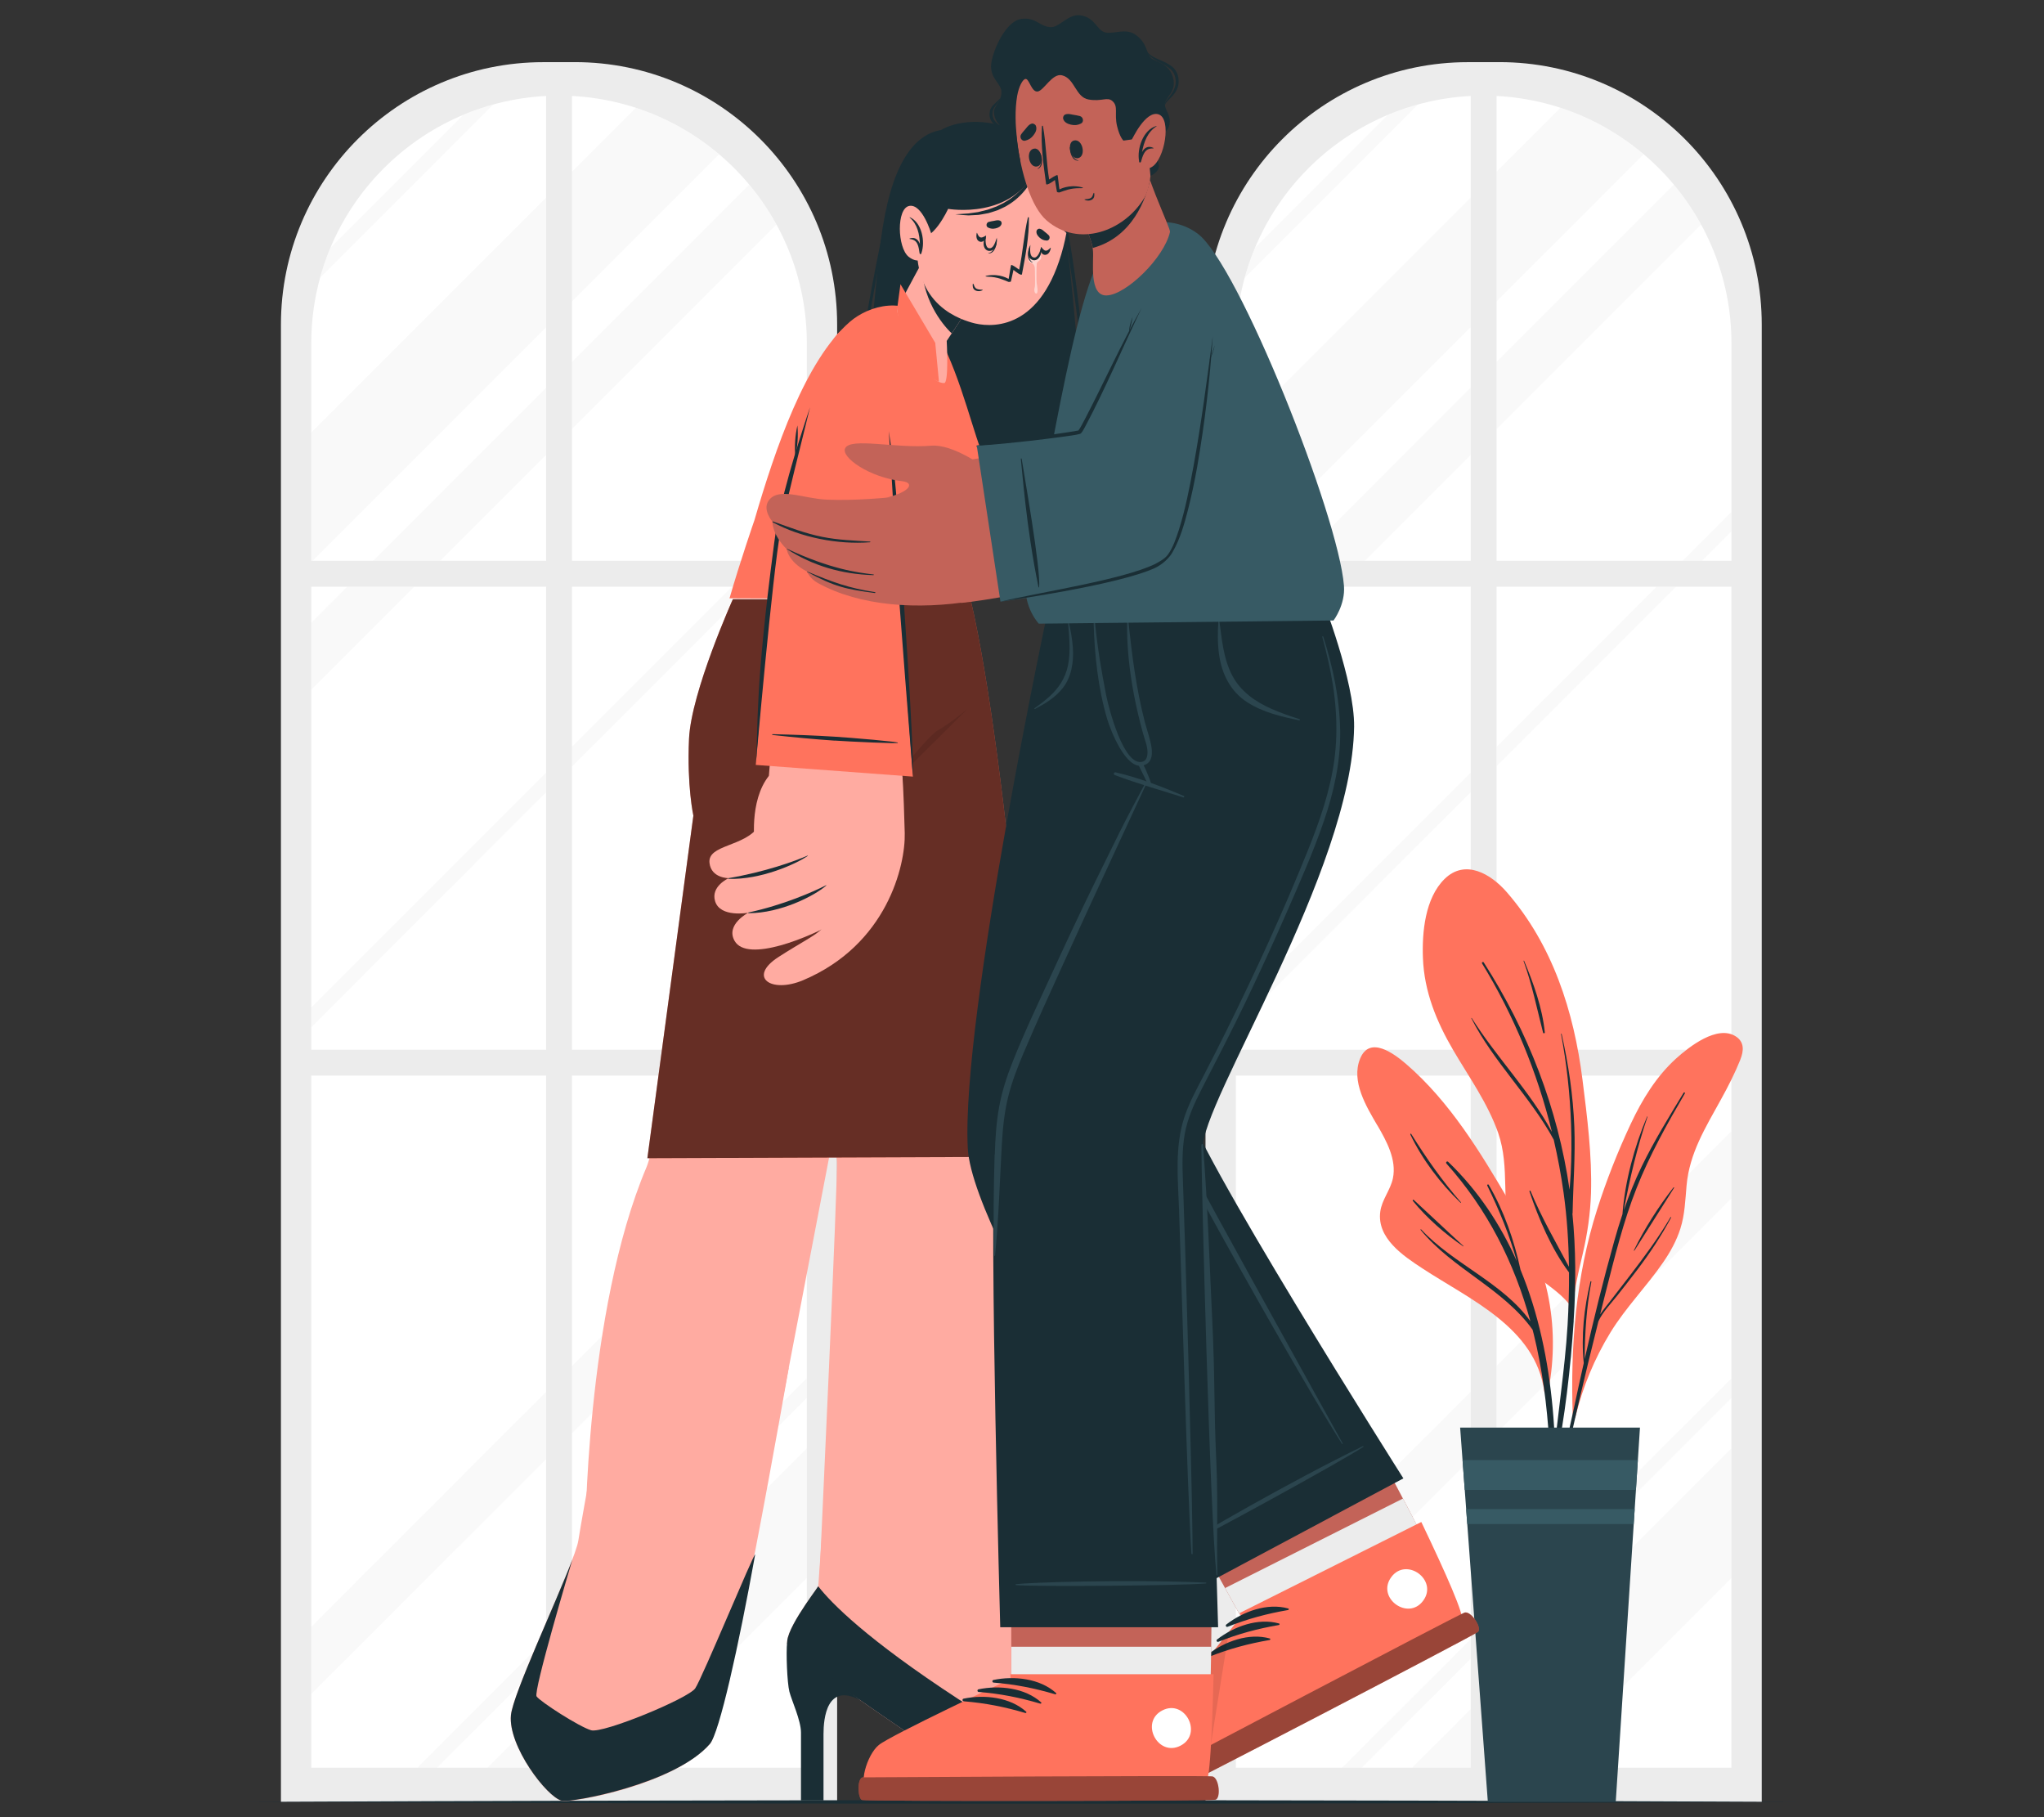
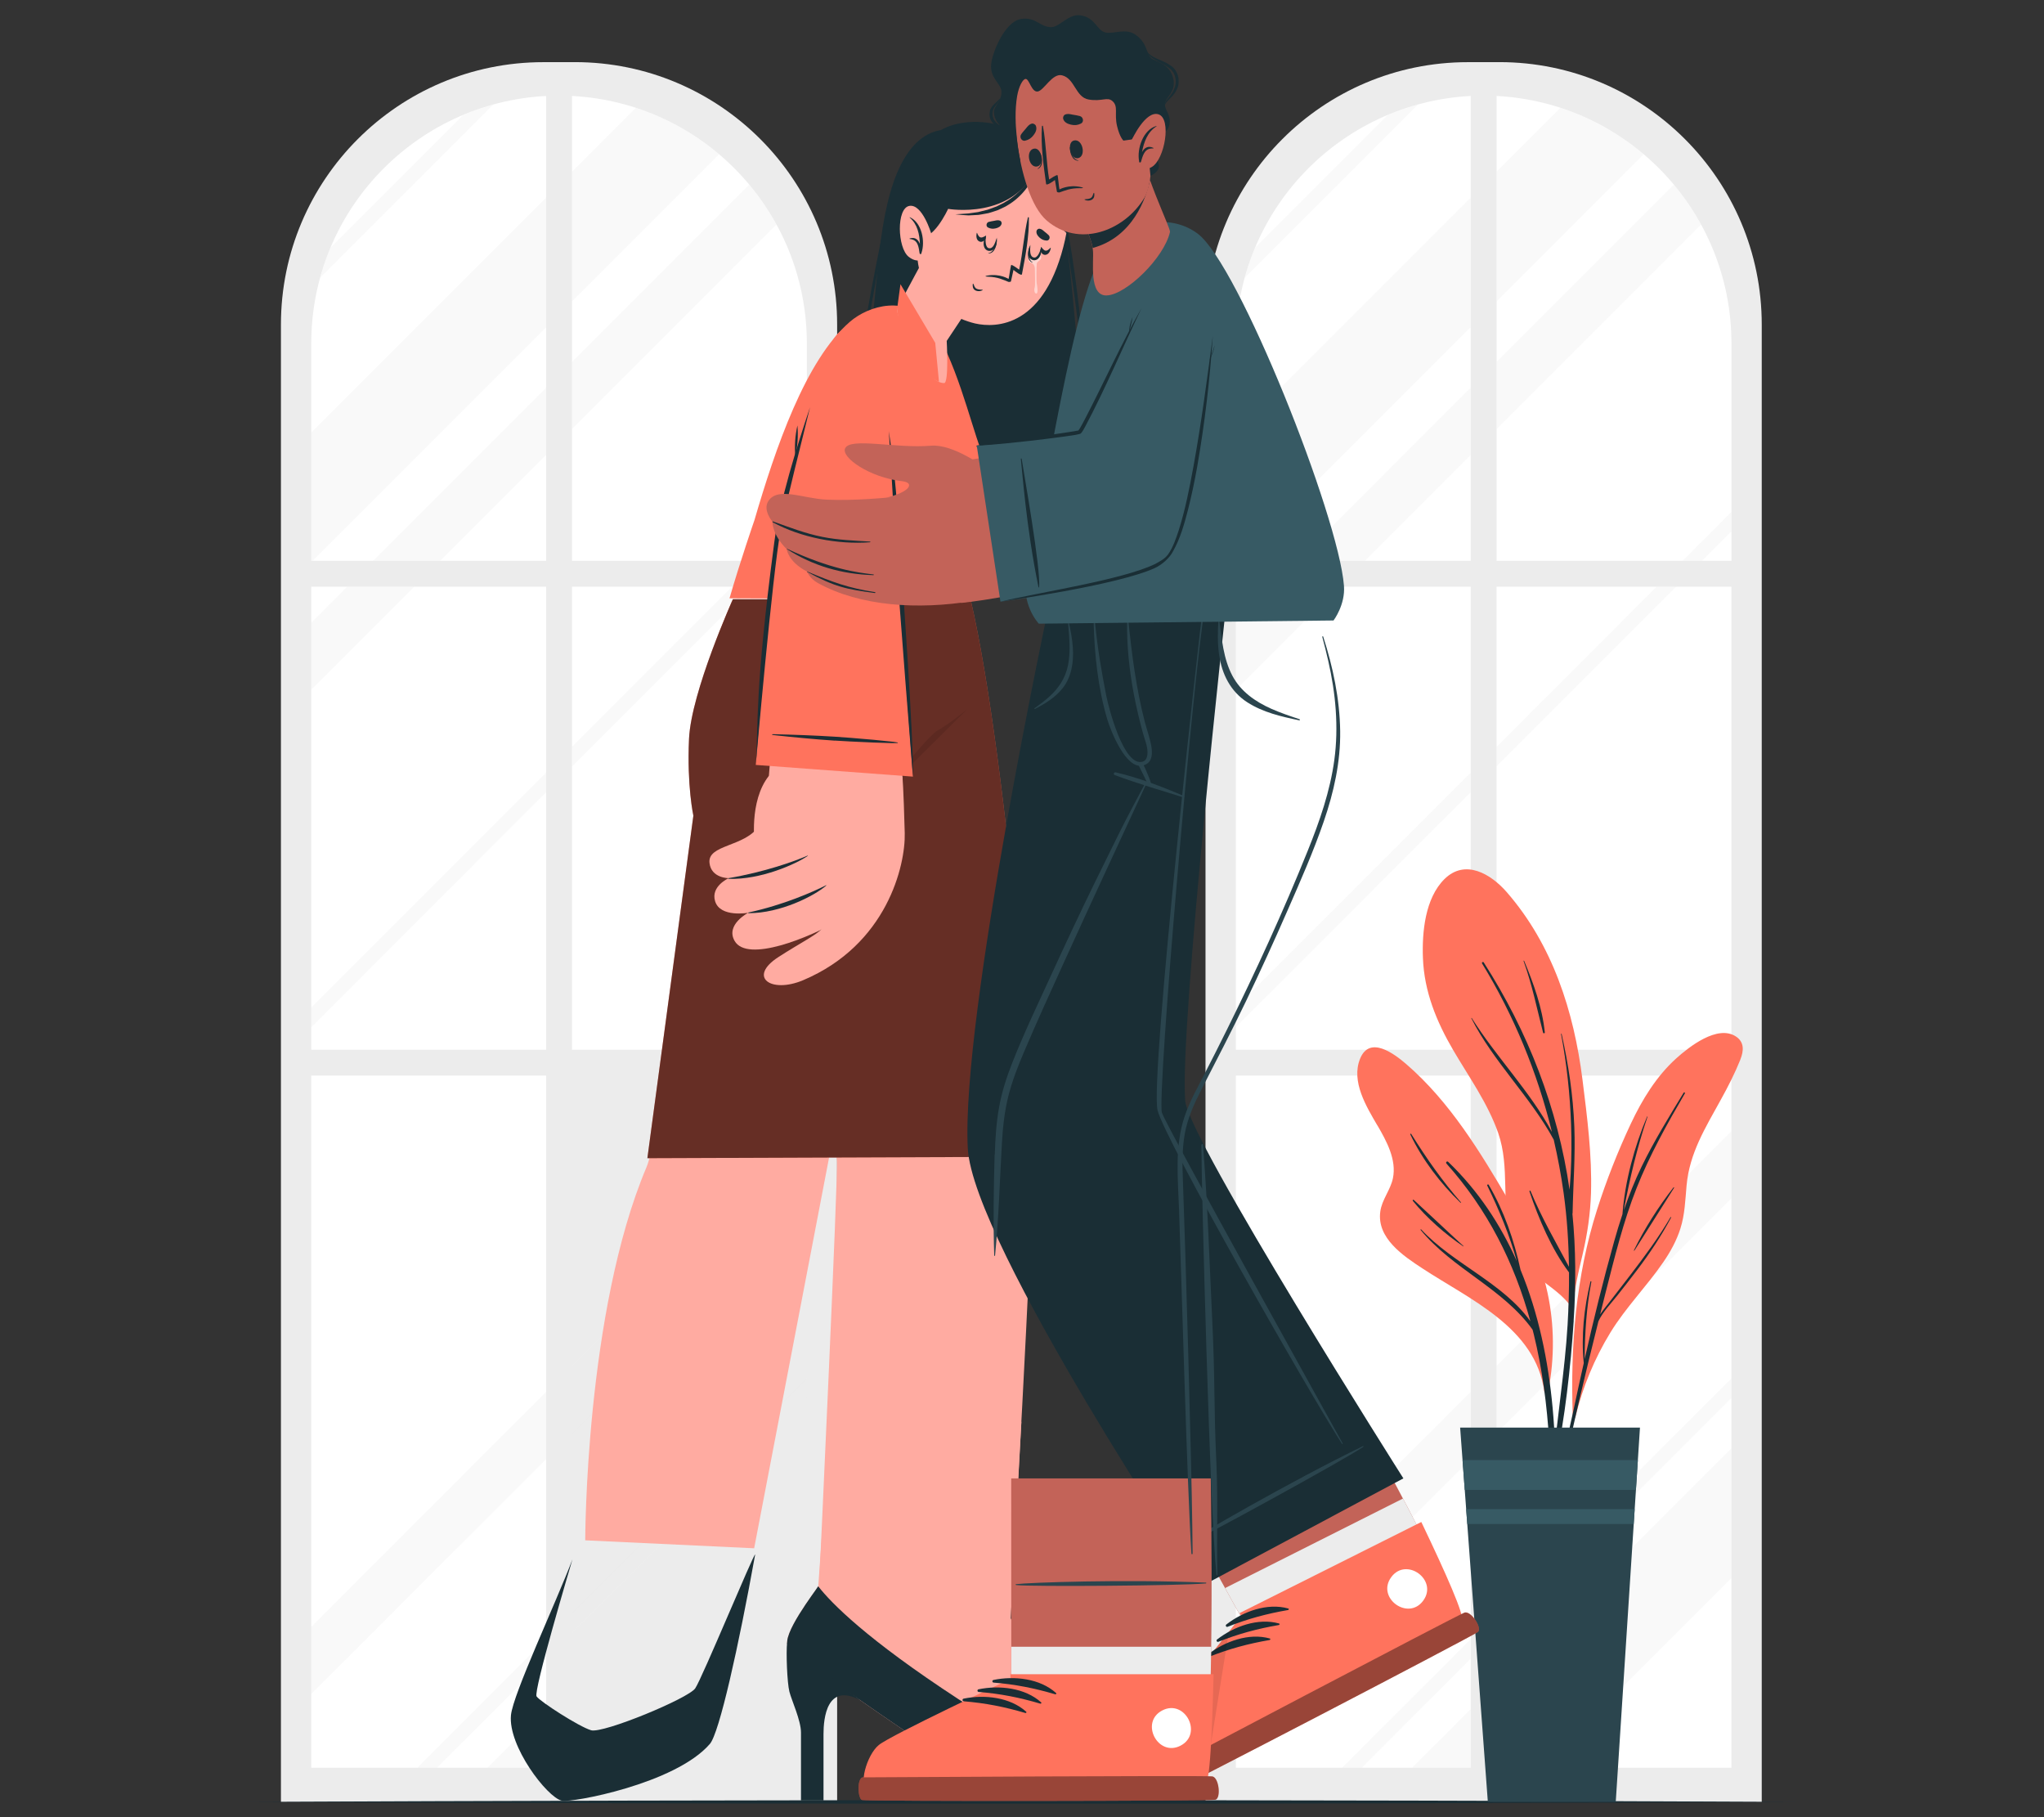
<svg xmlns="http://www.w3.org/2000/svg" id="Layer_2" data-name="Layer 2" viewBox="0 0 540 480">
  <rect x="0" y="0" width="540" height="480" fill="#333333" stroke="none" />
  <defs>
    <style>
      .cls-1 {
        fill: #ff735d;
      }

      .cls-1, .cls-2, .cls-3, .cls-4, .cls-5, .cls-6, .cls-7, .cls-8, .cls-9, .cls-10, .cls-11, .cls-12, .cls-13 {
        stroke-width: 0px;
      }

      .cls-2 {
        opacity: .4;
      }

      .cls-3 {
        fill: #375a64;
      }

      .cls-4 {
        fill: #ececec;
      }

      .cls-5 {
        fill: #2b454e;
      }

      .cls-6 {
        opacity: .5;
      }

      .cls-6, .cls-9 {
        fill: #fff;
      }

      .cls-7 {
        fill: none;
      }

      .cls-8 {
        fill: #1a2e35;
      }

      .cls-14 {
        opacity: .3;
      }

      .cls-10 {
        opacity: .6;
      }

      .cls-11 {
        fill: #ffaba1;
      }

      .cls-12 {
        fill: #c36358;
      }

      .cls-13 {
        opacity: .1;
      }
    </style>
  </defs>
  <g id="Layer_2-2" data-name="Layer 2">
    <g>
      <g>
        <g>
          <g>
            <path class="cls-4" d="m143.53,16.41h8.32c38.25,0,69.31,31.06,69.31,69.31v390.24H74.22V85.73c0-38.25,31.06-69.31,69.31-69.31Z" />
            <g>
              <g>
                <rect class="cls-9" x="82.23" y="154.97" width="62.05" height="122.32" />
                <rect class="cls-9" x="151.11" y="154.97" width="62.05" height="122.32" />
                <rect class="cls-9" x="82.23" y="284.11" width="62.05" height="182.83" />
-                 <rect class="cls-9" x="151.11" y="284.11" width="62.05" height="182.83" />
                <path class="cls-9" d="m144.28,25.35v122.79h-62.05v-57.41c0-35.01,27.49-63.6,62.05-65.38Z" />
                <path class="cls-9" d="m213.16,90.73v57.41h-62.05V25.35c34.57,1.78,62.05,30.37,62.05,65.38Z" />
              </g>
              <g class="cls-14">
                <polygon class="cls-4" points="82.23 114.23 144.28 52.18 144.28 86.44 82.58 148.14 82.23 148.14 82.23 114.23" />
                <path class="cls-4" d="m189.97,40.75l-38.86,38.86v-34.26l16.88-16.88c8.15,2.64,15.59,6.85,21.98,12.28Z" />
                <polygon class="cls-4" points="128.77 466.95 144.28 451.44 144.28 466.95 128.77 466.95" />
                <polygon class="cls-4" points="213.16 382.56 213.16 416.82 163.03 466.95 151.11 466.95 151.11 444.61 213.16 382.56" />
                <polygon class="cls-4" points="82.23 266.14 144.28 204.09 144.28 209.28 82.23 271.34 82.23 266.14" />
                <polygon class="cls-4" points="198.6 154.97 151.11 202.46 151.11 197.26 193.4 154.97 198.6 154.97" />
                <polygon class="cls-4" points="213.16 135.21 213.16 140.4 205.42 148.14 200.23 148.14 213.16 135.21" />
                <polygon class="cls-4" points="110.28 466.95 144.28 432.95 144.28 438.14 115.48 466.95 110.28 466.95" />
                <polygon class="cls-4" points="213.16 364.07 213.16 369.26 151.11 431.32 151.11 426.12 213.16 364.07" />
                <path class="cls-4" d="m130.34,27.6l-45.79,45.79c.74-2.71,1.65-5.36,2.73-7.92l35.15-35.15c2.55-1.08,5.19-1.99,7.91-2.72Z" />
                <polygon class="cls-4" points="91.72 154.97 109.48 154.97 82.23 182.22 82.23 164.47 91.72 154.97" />
                <polygon class="cls-4" points="144.28 102.41 144.28 120.17 116.31 148.14 98.55 148.14 144.28 102.41" />
                <path class="cls-4" d="m205.15,59.3l-54.04,54.04v-17.76l46.83-46.83c2.72,3.25,5.14,6.79,7.21,10.55Z" />
                <polygon class="cls-4" points="82.23 429.71 144.28 367.64 144.28 385.41 82.23 447.45 82.23 429.71" />
                <polygon class="cls-4" points="213.16 298.76 213.16 316.53 151.11 378.58 151.11 360.82 213.16 298.76" />
              </g>
            </g>
          </g>
          <g>
            <path class="cls-4" d="m387.8,16.41h8.32c38.25,0,69.31,31.06,69.31,69.31v390.24h-146.95V85.73c0-38.25,31.06-69.31,69.31-69.31Z" />
            <g>
              <g>
                <rect class="cls-9" x="326.5" y="154.97" width="62.05" height="122.32" />
                <rect class="cls-9" x="395.37" y="154.97" width="62.05" height="122.32" />
                <rect class="cls-9" x="326.5" y="284.11" width="62.05" height="182.83" />
                <rect class="cls-9" x="395.37" y="284.11" width="62.05" height="182.83" />
                <path class="cls-9" d="m388.55,25.35v122.79h-62.05v-57.41c0-35.01,27.49-63.6,62.05-65.38Z" />
                <path class="cls-9" d="m457.43,90.73v57.41h-62.05V25.35c34.57,1.78,62.05,30.37,62.05,65.38Z" />
              </g>
              <g class="cls-14">
                <polygon class="cls-4" points="326.49 114.23 388.54 52.18 388.54 86.44 326.84 148.14 326.49 148.14 326.49 114.23" />
                <path class="cls-4" d="m434.24,40.75l-38.86,38.86v-34.26l16.88-16.88c8.15,2.64,15.59,6.85,21.98,12.28Z" />
                <polygon class="cls-4" points="373.04 466.95 388.54 451.44 388.54 466.95 373.04 466.95" />
                <polygon class="cls-4" points="457.43 382.56 457.43 416.82 407.3 466.95 395.37 466.95 395.37 444.61 457.43 382.56" />
                <polygon class="cls-4" points="326.49 266.14 388.54 204.09 388.54 209.28 326.49 271.34 326.49 266.14" />
                <polygon class="cls-4" points="442.86 154.97 395.37 202.46 395.37 197.26 437.67 154.97 442.86 154.97" />
                <polygon class="cls-4" points="457.43 135.21 457.43 140.4 449.69 148.14 444.49 148.14 457.43 135.21" />
                <polygon class="cls-4" points="354.55 466.95 388.54 432.95 388.54 438.14 359.74 466.95 354.55 466.95" />
                <polygon class="cls-4" points="457.43 364.07 457.43 369.26 395.37 431.32 395.37 426.12 457.43 364.07" />
                <path class="cls-4" d="m374.61,27.6l-45.79,45.79c.74-2.71,1.65-5.36,2.73-7.92l35.15-35.15c2.55-1.08,5.19-1.99,7.91-2.72Z" />
                <polygon class="cls-4" points="335.99 154.97 353.74 154.97 326.49 182.22 326.49 164.47 335.99 154.97" />
                <polygon class="cls-4" points="388.54 102.41 388.54 120.17 360.57 148.14 342.81 148.14 388.54 102.41" />
                <path class="cls-4" d="m449.42,59.3l-54.04,54.04v-17.76l46.83-46.83c2.72,3.25,5.14,6.79,7.21,10.55Z" />
                <polygon class="cls-4" points="326.49 429.71 388.54 367.64 388.54 385.41 326.49 447.45 326.49 429.71" />
                <polygon class="cls-4" points="457.43 298.76 457.43 316.53 395.37 378.58 395.37 360.82 457.43 298.76" />
              </g>
            </g>
          </g>
        </g>
        <path class="cls-8" d="m65,475.97c131.22-.61,278.43-.62,409.65,0-131.22.62-278.43.61-409.65,0h0Z" />
        <g>
          <g>
            <g>
              <path class="cls-1" d="m418.15,331.16c-1.09,4.64-2.25,9.21-2.47,13.98.13.23.1,1.1-.04.86-.03.77-1.2.63-1.2-.13.01-.49.02-.99.05-1.47-2.73-3.39-6.7-5.54-9.9-8.49-2.59-2.38-4.45-5.23-5.43-8.64-2.66-9.16-.17-18.87-3.36-28.01-2.76-7.88-7.7-14.73-11.88-21.87-4.42-7.55-7.67-15.48-8-24.33-.26-6.77.55-15.79,5.7-20.87,5.47-5.38,12.24-1.35,16.43,3.45,12.14,13.93,17.75,31.53,20.02,49.53,1.25,9.96,2.55,19.98,2.25,30.04-.17,5.4-.95,10.69-2.17,15.94Z" />
              <path class="cls-8" d="m415.74,348.8c.63-9.41.59-18.84-.33-28.22.02-.03.05-.06.05-.1.15-7.63.76-15.22.46-22.86-.33-8.3-1.54-16.43-3.36-24.52-.02-.09-.17-.07-.15.02,1.5,7.89,2.37,15.95,2.65,23.98.15,4.31.12,8.62-.1,12.93-.07,1.4-.2,2.81-.3,4.23,0,0,0,0,0-.01-3.08-21.47-11-41.83-22.69-60.05-.16-.25-.6.02-.44.27,8.42,13.75,14.63,28.86,18.47,44.53-5.84-10.81-14.65-19.7-21.19-30.09-.04-.06-.13,0-.1.06,5.87,11.57,15.58,20.69,21.77,32.08,1.07,4.64,1.95,9.33,2.61,14.05.9,6.48,1.32,12.99,1.41,19.52-3.55-6.64-7.24-13-10.15-20.03-.08-.19-.35-.06-.28.13,2.47,7.3,5.8,15.16,10.45,21.39.03,4.62-.11,9.24-.38,13.86-.73,12.32-2.83,24.47-3.8,36.75-.03.37.49.41.56.06,2.56-12.39,4.02-25.34,4.86-37.96Z" />
              <path class="cls-8" d="m402.65,253.79c-.04-.09-.17-.03-.14.06,2.25,6.22,3.52,12.53,5.15,18.91.07.29.5.23.46-.08-.66-6.47-2.97-12.93-5.47-18.89Z" />
            </g>
            <g>
              <path class="cls-1" d="m459.79,279.87c-1.46,3.65-3.27,7.19-5.18,10.63-4.05,7.36-8.28,14.1-9.04,22.67-.34,3.83-.46,7.67-1.63,11.35-1.01,3.19-2.64,6.14-4.53,8.89-4.39,6.4-9.88,11.91-13.95,18.55-4.23,6.9-7.36,14.49-9.27,22.35-.1.43-.78.31-.68-.12.02-.03.02-.06.03-.1-.01-.02-.04-.04-.04-.09-.64-18.37.82-36.89,6.43-54.49,2.45-7.7,5.47-15.35,8.9-22.66,3-6.38,6.74-12.52,12.01-17.28,3.42-3.08,10.84-8.92,15.7-5.83,2.34,1.49,2.16,3.83,1.24,6.12Z" />
              <path class="cls-8" d="m441.33,321.52c-3.15,5.39-6.89,10.4-10.68,15.35-1.78,2.32-3.58,4.63-5.36,6.95-.84,1.1-1.78,2.19-2.55,3.37.49-1.93.96-3.87,1.45-5.8,2.37-9.28,4.65-18.65,8.18-27.57,3.45-8.72,8.04-16.92,12.76-25.01.12-.21-.22-.37-.34-.16-3.88,6.38-7.82,12.76-11.09,19.49-1.82,3.76-3.36,7.63-4.71,11.56,1.59-8.44,3.49-16.54,6.26-24.71.02-.07-.08-.13-.11-.05-3.38,8.01-5.82,17.02-6.5,25.7,0,.02,0,.03.01.04-.8,2.39-1.53,4.79-2.21,7.22-2.89,10.28-5.44,20.66-7.79,31.09.04-6.88.47-13.64,1.77-20.43.03-.16-.2-.19-.24-.04-1.71,6.99-2.48,14.35-1.77,21.54-.89,3.96-1.76,7.93-2.6,11.9-1.81,8.47-4.02,17.09-5.08,25.69-.03.22.28.27.34.06,1.26-4.64,2.02-9.44,3.05-14.13,1.03-4.71,2.1-9.41,3.19-14.1,1.6-6.83,3.27-13.65,4.97-20.46,1.14-2.5,3.34-4.71,4.99-6.81,1.81-2.3,3.62-4.6,5.38-6.93,3.28-4.35,6.28-8.87,8.84-13.68.05-.1-.11-.17-.16-.08Z" />
              <path class="cls-8" d="m442.11,313.66c-3.98,5.11-7.6,10.77-10.45,16.6-.04.07.08.15.13.08,3.52-5.51,6.97-11.06,10.48-16.58.06-.09-.1-.19-.16-.1Z" />
            </g>
            <g>
              <path class="cls-1" d="m363.91,297.29c2.38,4.1,5.1,9.02,4.08,13.95-.65,3.12-2.93,5.65-3.34,8.83-.92,7.02,6.07,11.65,11.13,14.97,12.61,8.28,29.92,15.66,32.21,32.56.09.6,1.12.45,1.05-.14,0-.04-.01-.07-.03-.11.03-.04.06-.05.06-.1,1.63-8.56,1.6-17.29-.24-25.81-1.88-8.71-5.68-16.54-10.17-24.19-7.59-12.95-15.63-26.21-27.11-36.14-3.18-2.74-9.69-7.68-12.22-1.48-2.46,6.02,1.66,12.68,4.57,17.68Z" />
              <path class="cls-8" d="m375.45,324.74c8.36,9.05,21.66,14.13,28.86,24.27-4.27-15.55-11.33-29.52-22.18-41.66-.28-.31.16-.75.46-.46,7.95,7.64,13.83,16.57,18.13,26.25-1.93-6.92-4.63-13.46-7.8-19.96-.12-.25.23-.46.37-.22,4.04,6.89,6.73,14.63,8.41,22.44,9.49,22.96,10.37,49.9,8.38,74.1-.03.34-.56.36-.55,0,.54-19.08.24-38.48-4.34-57.11-.1-.39-.2-.77-.3-1.16-7.83-10.92-21.07-15.98-29.58-26.35-.08-.1.05-.24.14-.14Z" />
              <path class="cls-8" d="m373.52,316.97c4.39,4.03,8.71,8.15,13.11,12.17.04.04-.01.12-.06.08-4.79-3.24-9.65-7.52-13.31-12-.15-.18.08-.43.26-.26Z" />
              <path class="cls-8" d="m372.82,299.52c3.99,6.39,8.17,12.38,13.14,18.07.07.08-.04.18-.11.11-5.33-5.14-10.07-11.35-13.26-18.04-.07-.16.14-.29.24-.14Z" />
            </g>
          </g>
          <g>
            <polygon class="cls-5" points="385.75 377.1 433.26 377.1 426.86 475.97 393.07 475.97 385.75 377.1" />
            <g>
              <polygon class="cls-3" points="432.7 385.68 432.19 393.55 386.97 393.55 386.39 385.68 432.7 385.68" />
              <polygon class="cls-3" points="431.86 398.62 431.61 402.56 387.63 402.56 387.34 398.62 431.86 398.62" />
            </g>
          </g>
        </g>
        <g>
          <g>
            <g>
              <path class="cls-11" d="m267.23,421.21l-50.72-4.95s5.01-107.32,4.58-109.71c-.55-3.07-12.71-147.72-12.71-147.72h48.02c6.01,27.71,16.09,138.55,16.26,147.81.35,19.23-5.44,114.57-5.44,114.57Z" />
              <g>
                <path class="cls-11" d="m296.37,474.99c-1,.71-13.32.65-26.63.46-5.72-.08-59.41-37.64-61.5-40.52-2.06-2.86,7.34-14.85,7.94-15.95l3.26-45.83,50.4,2.41-2.81,51.87s7.64,20.07,11.26,23.96c3.54,3.81,11.06,8.74,14.42,9.97,3.47,1.27,6.53,11.58,3.65,13.64Z" />
                <g>
                  <path class="cls-8" d="m208.24,434.93c2.08,2.88,55.78,40.44,61.5,40.52,13.3.19,25.63.25,26.63-.46,2.88-2.06-.17-12.37-3.65-13.63-2.57-.94-7.57-4.05-11.36-7.16h0c4.63,5.65,7.57,17.94-28.13-5.36-24.22-15.82-33.57-25.34-37.07-29.83-.8,1.35-9.95,13.09-7.91,15.91Z" />
                  <path class="cls-8" d="m207.95,433.86c-.31,2.56,0,10.65.6,12.99s3.06,7.61,3.06,10.79v17.95h5.95v-17.55c0-4.08.84-13.76,9.73-8.91l-19.34-15.27Z" />
                </g>
              </g>
            </g>
            <g>
              <path class="cls-11" d="m256.41,158.29s-2.8,35.09-8.59,43.9c0,0-1.09-.63-9.8,4.56l-38.78,202.22-44.63-2.1s0-60.37,16.2-98.59c2.92-6.88,10.54-54.6,13.71-95.46,0,0-1.29-13.05-.78-19.64,1.25-15.98,9.87-34.87,9.87-34.87l62.79-.02Z" />
              <g>
-                 <path class="cls-11" d="m148.4,475.66c2.45.61,29.11-3.91,39.14-15,4.43-4.9,20.84-99.37,20.84-99.37l-47.01-1.89s-7.67,41.4-8.57,47.48c-.87,5.94-17.18,39.5-17.83,46.18-.79,8.12,9.45,21.62,13.43,22.61Z" />
                <path class="cls-8" d="m148.4,475.65c2.46.61,30-4.42,39.14-15,2.49-2.88,7.55-25.54,11.97-50.04-.3-.52-14.01,32.68-15.84,35.36-1.84,2.68-24.33,11.97-27.5,11.07-3.17-.92-13.47-7.57-14.41-8.94-.9-1.32,8.87-34.17,9.48-36.22-4.3,11.36-15.71,35.6-16.25,41.17-.8,8.12,9.45,21.62,13.42,22.6Z" />
              </g>
            </g>
            <g>
              <path class="cls-1" d="m256.41,158.29h-62.79s-11.02,24.44-11.59,36.89c-.57,12.46,1.15,20.27,1.15,20.27l-12.15,90.48,102.91-.38s-7.22-102.95-17.53-147.26Z" />
              <path class="cls-10" d="m256.41,158.29h-62.79s-11.02,24.44-11.59,36.89c-.57,12.46,1.15,20.27,1.15,20.27l-12.15,90.48,102.91-.38s-7.22-102.95-17.53-147.26Z" />
              <path class="cls-13" d="m233.09,209.6s11.73-15.04,14.68-16.69c2.95-1.64,7.8-5.6,7.8-5.6l-22.48,22.29Z" />
            </g>
          </g>
          <g>
            <g>
              <path class="cls-8" d="m283.96,84.41c1.43,14.86,2.65,30.17,1.79,45.09-.67,11.62-5.15,21.35-17.06,24.68-11.05,3.09-26.96,3.53-36.7-3.48-4.54-3.27-6.27-8.08-6.19-13.54.09-7.6,4.42-49.37,5.69-62.39.76-7.93,1.49-15.97,3.65-23.69,4.54-16.21,12.46-16.39,13.54-16.76.92-.65,6.89-3.6,15.64-1.2,4.84,1.33,8.35,4.42,10.64,8.72,6.74,12.58,7.66,28.67,9.01,42.58Z" />
              <path class="cls-8" d="m246.29,36.62c-9.34,4.84-11.18,15.32-13.11,24.73-2.68,13.1-5.14,26.24-6.96,39.49-.87,6.37-1.61,12.76-2.15,19.16-.52,6.13-1.44,12.69-.78,18.83,1.09,10.16,10.6,14.42,19.7,15.5.44.05.54-.62.1-.69-5.19-.81-10.49-2.03-14.48-5.69-5.11-4.69-4.8-11.1-4.48-17.49.55-10.87,1.71-21.69,3.27-32.46,1.56-10.78,3.5-21.5,5.6-32.19,2-10.17,3.22-23.5,13.35-29.04.09-.05.03-.21-.06-.16Z" />
              <path class="cls-8" d="m279.71,50.56c-2.12-7.71-6.48-15.14-14.77-17.06-.02,0-.02.02,0,.02,10.73,2.94,13.79,14.42,15.59,24.03,1.9,10.12,3.41,20.31,4.57,30.54,1.11,9.84,2.02,19.77,2.23,29.67.23,10.69-1.3,20.77-7.25,29.83-.12.19.13.4.28.22,5.92-7.37,7.58-17.27,7.71-26.47.17-12.12-1.12-24.39-2.56-36.41-1.37-11.42-2.73-23.26-5.79-34.37Z" />
            </g>
            <g>
              <path class="cls-1" d="m258.2,158.29l-4.78-23.05s8.4-9.46,5.59-16.78c-2.52-6.55-6.85-24.6-13.07-32.65-6.29-8.16-16.45-5.1-21.4-.82-11.75,10.15-19.69,33.43-25.23,52.42,0,0-3.73,10.74-6.58,20.63l65.48.26Z" />
              <g>
                <path class="cls-8" d="m245.81,132.02c-2.37.54-4.75,1.21-7.03,2.29-1.13.54-2.24,1.16-3.35,1.81-.55.33-1.11.62-1.66.92-.57.3-1.19.59-1.81.66-.06,0-.05.13,0,.13.6-.02,1.18-.03,1.77-.17.56-.13,1.12-.36,1.66-.61,1.16-.53,2.29-1.14,3.44-1.69,2.32-1.1,4.64-2.21,7.02-3.05.11-.04.06-.33-.05-.3Z" />
                <path class="cls-8" d="m251.94,134.91c-1.99-.18-4.01-.21-5.99-.04-1,.09-1.98.26-2.96.48-.47.1-.94.22-1.4.34-.51.14-1.01.38-1.53.51-.05.01-.05.14,0,.13.49-.1.99-.07,1.49-.12.49-.05.99-.11,1.48-.16.99-.1,1.98-.19,2.97-.31,1.98-.24,3.96-.44,5.94-.58.11,0,.09-.24-.02-.25Z" />
              </g>
            </g>
            <g>
              <g>
                <path class="cls-11" d="m236.99,81.73c-.24,1.45,6.61,19.5,12.44,19.46,1.3,0,.68-11.14.68-11.14l8.44-12.69-11.87-13.77s-9.59,17.53-9.7,18.14Z" />
-                 <path class="cls-8" d="m243.5,69.11c-.08,9.63,5.22,16.38,7.93,18.95l7.12-10.69-11.87-13.77s-.97,1.46-3.18,5.51Z" />
              </g>
              <g>
                <path class="cls-11" d="m280.39,67.13c-6.13,20.73-19.24,19.4-23.7,18.07-4.06-1.2-17.71-5.82-13.76-27.07,3.95-21.25,15.53-24.95,24.95-22.69,9.42,2.26,18.64,10.96,12.51,31.69Z" />
                <g>
                  <path class="cls-6" d="m271.88,67.81c-.1.37-.25,1.25.14,1.45.36.18,1.38.34,1.38,1.76,0,.58.13,4.45-.04,4.87-.17.42-.19,1.65.42,1.65s.18-2.32.1-2.74c-.08-.42-.07-4.64.02-5.16.09-.52.73-.78.94-1.06.21-.28.28-.49.21-.91-.04-.29-.51-.73-.51-.73,0,0-.28,1.31-.9,1.52-1.23.42-1.78-.66-1.78-.66Z" />
                  <path class="cls-8" d="m277.08,62.15c-.36-.37-.75-.65-1.14-.97-.44-.37-.76-.71-1.35-.77-.32-.03-.68.27-.75.58-.14.72.28,1.3.8,1.77.56.5,1.12.75,1.86.79.73.04,1.05-.91.57-1.39Z" />
                  <path class="cls-8" d="m261.21,58.62c.49-.15.97-.2,1.47-.3.56-.11,1-.25,1.55-.02.3.12.47.57.37.86-.22.7-.88,1-1.55,1.16-.73.17-1.34.12-2.01-.21-.65-.32-.48-1.3.17-1.5Z" />
                  <path class="cls-8" d="m257.16,74.98c.19.46.33,1.03.81,1.28.46.24,1.1.26,1.61.27.05,0,.07.07.03.09-.57.37-1.45.39-2.04.02-.57-.37-.65-1.03-.57-1.65.01-.09.13-.07.16,0Z" />
                  <path class="cls-8" d="m261.05,73.09c2.61.08,3.98.82,5.4,1.38.17.02.57,0,.63-.15h0c.01-.06.67-3.03.67-3.03.34.3,2.13,1.72,2.24,1.14.91-4.74,1.92-10.02,1.83-14.93,0-.16-.24-.19-.27-.03-1.06,4.52-1.31,9.2-2.3,13.76-.58-.41-1.51-1.13-2.08-1.26-.16,0-.55,3.24-.72,3.71,0,0-2.23-1.45-5.52-.9-.73.12-.84.28.11.31Z" />
                  <g>
                    <path class="cls-8" d="m263.32,63.36c0-.06-.13.05-.13.11-.19,1.47-.66,3.13-2.07,3.4-.04,0-.05.08,0,.08,1.66.04,2.26-2.17,2.2-3.59Z" />
                    <path class="cls-8" d="m260.52,62.25c-.07.27-.11.55-.12.82-.12.19-.28.36-.43.49-.36.29-.78.42-1.2.24-.83-.35-.93-1.35-.73-2.24.01-.07.06-.09.09-.04.22.56.5,1.14,1.03,1.21.45.06.91-.32,1.33-.49,0,0,.02,0,.03,0h0Z" />
                    <path class="cls-8" d="m263.1,64.95c-.12.36-.34.71-.68.99-.34.28-.83.38-1.27.32-.45-.07-.87-.42-1.05-.8-.18-.39-.25-.78-.24-1.16,0-.24.04-.48.08-.71.09-.49.27-.97.57-1.36-.09.36-.13.71-.13,1.07,0,.34,0,.65.05.97.09.66.36,1.24.86,1.29.52.1.98-.25,1.3-.84.31-.58.53-1.24.75-1.93.08.71.02,1.45-.23,2.16Z" />
                  </g>
                  <g>
                    <path class="cls-8" d="m272.03,65.22c.02-.05.1.09.08.15-.36,1.44-.54,3.15.67,3.92.04.02.02.1-.03.08-1.55-.58-1.3-2.85-.72-4.15Z" />
                    <path class="cls-8" d="m275.04,65.22c-.03.28-.1.55-.19.81.04.22.12.44.22.62.22.4.57.68,1.02.67.9-.02,1.37-.91,1.51-1.81.01-.07-.02-.11-.07-.07-.41.44-.89.88-1.4.75-.44-.11-.73-.63-1.06-.95,0,0-.01-.01-.03,0h0Z" />
                    <path class="cls-8" d="m271.64,66.79c-.02.38.05.78.26,1.17.21.39.63.66,1.06.76.44.1.96-.07,1.27-.36.31-.29.52-.64.65-.99.09-.23.14-.46.19-.69.1-.49.11-1-.02-1.47-.05.36-.14.71-.27,1.04-.12.31-.25.61-.4.88-.32.58-.79,1.02-1.28.88-.52-.1-.82-.6-.9-1.26-.08-.65-.04-1.35.02-2.07-.34.63-.56,1.34-.58,2.09Z" />
                  </g>
                </g>
                <g>
                  <path class="cls-8" d="m242.29,62.5c4,1.89,8.19-7.33,8.19-7.33,0,0,17.17,3.04,23.4-10.95,0,0,.04,10.23,8,17.45,0,0,6.82-17.33-7.03-23.28,0,0-11.79-10.77-24.62-1.24-12.83,9.54-10.62,24.08-7.93,25.35Z" />
                  <path class="cls-8" d="m274.29,43.17c-.48,2.29-1.54,4.45-2.95,6.36-1.4,1.9-3.19,3.57-5.26,4.76-.49.34-1.06.54-1.59.81l-.81.38c-.28.1-.56.2-.85.29-.57.18-1.13.38-1.7.53-.58.12-1.17.22-1.75.32-.29.05-.58.11-.87.14l-.88.05-1.76.09c-1.17-.05-2.34-.16-3.49-.29,1.17-.11,2.32-.11,3.47-.23l1.71-.24.85-.12c.28-.06.55-.14.83-.21.55-.15,1.1-.29,1.66-.41.54-.17,1.07-.39,1.6-.58l.8-.29.76-.38c.5-.27,1.03-.46,1.5-.79,1.98-1.1,3.67-2.64,5.17-4.35.75-.86,1.41-1.79,2.01-2.77.62-.97,1.13-2,1.58-3.08Z" />
                </g>
                <g>
                  <path class="cls-11" d="m246.01,61.66s-2.34-7.89-5.78-7.27c-3.44.63-3.17,11.03-.18,13.43,2.99,2.41,5.27-.31,5.27-.31l.69-5.85Z" />
                  <path class="cls-8" d="m240.38,57.38c-.05-.02-.09.05-.05.09,2.07,1.77,2.59,4.4,2.7,6.99-.42-1.12-1.22-1.93-2.69-1.48-.08.02-.05.14.02.15,1.05.12,1.7.52,2.1,1.53.28.71.37,1.52.49,2.27.04.25.46.27.47,0,0-.02,0-.04,0-.06,1.08-3.03.13-8.08-3.04-9.48Z" />
                </g>
              </g>
              <path class="cls-1" d="m248.07,100.89l-.99-10.33-9.19-15.49-.9,6.66s1.56,14.83,11.08,19.16Z" />
            </g>
            <g>
              <g>
                <path class="cls-11" d="m232.68,99.56c2.39,16.96,2.46,36.94,4.09,60.05,1.82,25.79,1.55,51.43,1.84,56.98.37,7.14-35.96-6.76-35.48-11.65.31-3.13,2.02-27.08,3.65-48.93,1.63-21.85,7.69-44.29,11.22-58.8,4.07-16.75,12.93-10.15,14.69,2.35Z" />
                <g>
                  <path class="cls-11" d="m238.41,205.14s.28,2.53.61,14.9c.22,8.55-4.69,29.53-26.85,38.88-8.49,3.58-14.71-.81-6.55-6.1,5.74-3.72,10.05-5.81,11.58-7.55,0,0-10.43-1.02-13.45-6.29-1.35-2.35-4.88-8.87-6.91-14.33,0,0,1.07-.76,2.57-1.53,0,0-1.63-11.45,3.72-18.18l35.29.2Z" />
                  <g>
                    <path class="cls-11" d="m237.92,228.23c-2.86,3.45-9.04,10.67-16.15,14.82-7.9,4.61-24.36,11.35-27.7,5.48-2.45-4.3,3.61-7.43,3.61-7.43,0,0-7.39,1.35-8.75-3.02-1.24-3.98,3.59-6.12,3.59-6.12,0,0-4.62.05-5.08-4.02-.55-4.89,9.23-4.19,12.95-9.63.84-1.22,37.53,9.9,37.53,9.9Z" />
                    <path class="cls-8" d="m218.3,233.9c-3.22,2.81-12.17,7.31-20.45,7.31-.19,0-.29-.14-.12-.18,9.11-1.94,17.19-5.49,20.52-7.21.04-.02.08.04.04.07Z" />
                    <path class="cls-8" d="m213.42,226.06c-3.03,2.14-12.46,6.36-20.85,6.08-.19,0-.28-.16-.11-.18,9.6-1.63,17.48-4.46,20.92-5.97.05-.02.08.05.04.08Z" />
                  </g>
                </g>
              </g>
              <g>
                <path class="cls-1" d="m241.19,205.14l-41.53-3.09s3.06-39.51,4.53-52.97c1.46-13.47,10.42-44.62,14.26-55.73,3.85-11.11,11.63-8.19,14.43,4.27,2.8,12.46,4.03,54.41,4.36,55.72.33,1.3,3.94,51.81,3.94,51.81Z" />
                <path class="cls-8" d="m220.57,195.62c2.75.19,5.51.31,8.26.43,1.32.06,2.65.13,3.97.15,1.43.02,2.89.15,4.31.07.1,0,.11-.14.01-.15-1.4-.27-2.86-.33-4.28-.5-1.31-.16-2.64-.26-3.95-.37-2.75-.24-5.49-.48-8.25-.65-5.51-.35-11.02-.54-16.54-.67-.13,0-.15.19-.02.21,5.49.6,10.97,1.13,16.48,1.5Z" />
                <g>
                  <path class="cls-8" d="m199.66,202.05c.78-11.19-.38-18.89,4.89-58.76,1.47-11.15,5.89-25.06,9.45-35.72-2.31,9.67-5.86,23.11-7.8,32.69-2.1,10.99-6.54,61.79-6.54,61.79Z" />
                  <path class="cls-8" d="m210.11,120.63c-.24-2.78-.05-5.54.56-8.26.24,2.78.05,5.54-.56,8.26h0Z" />
                </g>
                <g>
                  <path class="cls-8" d="m241.19,205.14c.13-11.35-2.55-47.77-3.33-59.98-.67-10.47-1.48-20.91-3.04-31.29.55,9.26,1.38,22.2,1.85,31.31.61,11.7,4.52,59.96,4.52,59.96Z" />
                  <path class="cls-8" d="m236.29,126.51c.68-2.51.97-5.07.85-7.67-.69,2.51-.97,5.07-.85,7.67h0Z" />
                </g>
              </g>
            </g>
          </g>
        </g>
        <g>
          <g>
            <g>
              <g>
                <path class="cls-12" d="m350.44,359.15s37.31,65.16,34.45,69.2c-1.21,1.7-74.27,40.64-77.28,41.02-3.02.4-4.35-8.17-2.59-11.87,1.79-3.71,23.89-28.5,23.89-28.5l-25.92-46.87,47.45-22.98Z" />
                <path class="cls-4" d="m307.61,469.36c3.01-.38,76.07-39.32,77.28-41.02,1.33-1.88-6-16.93-14.24-32.51l-47,23.65,5.26,9.52s-22.1,24.78-23.88,28.5c-1.77,3.7-.43,12.26,2.59,11.86Z" />
                <g>
                  <path class="cls-1" d="m307.3,469.83c3.03-.46,77.02-38.57,78.91-41.82.74-1.22-4.18-12.32-10.52-25.57-.07-.14-.14-.28-.2-.41l-48.01,24.06.44.8s-21.79,27.26-23.5,31.04c-1.69,3.76-.14,12.37,2.89,11.9Z" />
                  <g>
                    <path class="cls-8" d="m323.98,429.1c4.44-3.44,10.83-5.78,16.38-4.22.22.06.13.36-.06.4-5.63.97-10.65,2.32-15.98,4.43-.38.15-.66-.36-.34-.61Z" />
                    <path class="cls-8" d="m321.54,433.06c4.44-3.44,10.83-5.78,16.38-4.22.22.06.13.37-.06.4-5.63.97-10.65,2.32-15.98,4.43-.38.15-.66-.36-.34-.61Z" />
                    <path class="cls-8" d="m319.1,437.02c4.44-3.44,10.83-5.78,16.38-4.22.22.06.13.36-.06.4-5.63.97-10.65,2.32-15.98,4.43-.38.15-.66-.36-.34-.61Z" />
                  </g>
                  <path class="cls-9" d="m367.54,416.61c3.98-5.45,12.45.73,8.46,6.19-3.98,5.45-12.45-.73-8.46-6.19Z" />
                  <path class="cls-13" d="m324.66,430.98l-5.32,33.22c-6.7,3.33-11.32,5.52-12.04,5.63-3.03.47-4.58-8.14-2.89-11.91,1.3-2.86,14.11-19.2,20.25-26.95Z" />
                  <g>
                    <path class="cls-1" d="m304.96,468.77c-1.06,1.19,1.52,5.49,2.65,5.36,1.14-.14,81.62-42.05,82.84-43.06,1.21-1.01-1.83-5.67-3.55-5.11-1.72.57-81.94,42.81-81.94,42.81Z" />
                    <path class="cls-2" d="m304.96,468.77c-1.06,1.19,1.52,5.49,2.65,5.36,1.14-.14,81.62-42.05,82.84-43.06,1.21-1.01-1.83-5.67-3.55-5.11-1.72.57-81.94,42.81-81.94,42.81Z" />
                  </g>
                </g>
              </g>
              <g>
                <path class="cls-8" d="m370.75,390.51l-53.21,28.41s-60.52-90.42-61.86-115.57c-1.86-34.73,21.77-145.06,21.77-145.06l46.69-.26s-12.58,113.4-11.02,132.75c.82,10.12,57.64,99.73,57.64,99.73Z" />
                <g>
                  <path class="cls-5" d="m312.89,407.92c2.74-1.97,27.96-16.59,47.17-25.92.13-.06.21.12.1.2-5.83,3.85-43.47,24.47-47.13,25.93-.12.05-.27-.12-.14-.21Z" />
                  <path class="cls-5" d="m317.73,161.24c.07-.31.54-.22.48.09-2.91,16.33-12.61,128.44-11.24,132.6,1.26,3.81,46.75,85.48,47.74,87.32.07.12-.1.25-.18.12-9.2-14.27-46.82-80.46-48.71-88.07-2.11-8.5,11.46-130.06,11.9-132.06Z" />
                </g>
              </g>
            </g>
            <g>
              <g>
                <path class="cls-12" d="m319.87,390.51s1.32,75.54-2.48,79.34c-2.62,2.62-83.95,3.09-86.83,2.12-2.89-.95-1.39-8.22,1.81-10.78,3.23-2.56,34.8-16.75,34.8-16.75l-.02-53.93h52.72Z" />
                <path class="cls-4" d="m230.56,471.97c2.88.96,84.2.5,86.83-2.12,1.71-1.71,2.37-17.69,2.6-34.87h-52.81v9.47s-31.58,14.18-34.8,16.75c-3.2,2.57-4.71,9.83-1.81,10.78Z" />
                <g>
                  <path class="cls-1" d="m229.48,472.9c2.92.93,86.14-.54,89.27-2.61,1.2-.77,1.71-22.42,1.87-28.05h-53.7l.04,1.26s-31.6,14.81-34.81,17.45c-3.18,2.63-5.6,11.03-2.68,11.95Z" />
                  <g>
                    <path class="cls-8" d="m262.46,443.75c5.5-1.13,12.27-.4,16.55,3.46.17.15-.05.38-.23.33-5.48-1.62-10.58-2.63-16.29-3.09-.4-.03-.43-.62-.03-.7Z" />
                    <path class="cls-8" d="m258.52,446.22c5.5-1.13,12.27-.4,16.55,3.46.17.15-.05.38-.23.33-5.48-1.62-10.58-2.63-16.29-3.09-.4-.03-.43-.62-.03-.7Z" />
                    <path class="cls-8" d="m254.57,448.69c5.5-1.13,12.27-.4,16.55,3.46.17.15-.05.38-.23.33-5.48-1.62-10.58-2.63-16.29-3.09-.4-.03-.43-.62-.03-.7Z" />
                  </g>
                  <g>
                    <path class="cls-1" d="m227.83,469.48c-1.49.57-1.18,5.57-.11,5.98,1.07.4,91.82.28,93.36-.06,1.54-.34.99-5.88-.8-6.17-1.79-.29-92.45.25-92.45.25Z" />
                    <path class="cls-2" d="m227.83,469.48c-1.49.57-1.18,5.57-.11,5.98,1.07.4,91.82.28,93.36-.06,1.54-.34.99-5.88-.8-6.17-1.79-.29-92.45.25-92.45.25Z" />
                  </g>
                  <path class="cls-9" d="m307.05,451.81c5.98-3.12,10.84,6.16,4.85,9.29-5.98,3.12-10.84-6.17-4.85-9.29Z" />
                </g>
              </g>
              <g>
-                 <path class="cls-8" d="m283.76,158.24s0,.01.02.05c.31.98,17.32,47.56,18.92,48.3,1.81.84-37.56,66.96-39.88,97.69-1.49,19.65,1.43,125.54,1.43,125.54h57.56s-2.77-94.67-4.08-126.34c-.51-12.28,39.52-73.44,40.01-111.52.15-12-8.47-33.93-8.47-33.93l-65.49.21Z" />
                <g>
                  <path class="cls-5" d="m317.39,302.63c0-.51.4-.67.44-.15,1.3,17.14,1.6,28.89,2.42,46.06.82,17.12.35,21.25,1.12,38.37.43,9.69.02,19.4.25,29.1,0,.15-.22.17-.24.02-1.79-17.09-3.97-103.7-3.99-113.4Z" />
                  <path class="cls-5" d="m262.81,304.96c.13-4.22.4-8.46,1.16-12.62.74-4.07,2.03-8.01,3.55-11.85,3.18-8.02,6.94-15.84,10.53-23.68,3.64-7.94,7.35-15.85,11.19-23.7,2.16-4.41,4.33-8.82,6.51-13.21,2.21-4.45,4.59-8.82,6.91-13.21.09-.17.36-.05.28.13-3.69,7.92-7.33,15.86-11.02,23.78-3.69,7.92-7.31,15.87-10.94,23.82-3.56,7.82-7.14,15.65-10.5,23.56-1.61,3.79-3.11,7.64-4.11,11.64-1.02,4.11-1.45,8.32-1.69,12.54-.56,9.83-.83,19.69-1.8,29.5-.01.12-.21.11-.22-.01-.29-8.88-.15-17.81.11-26.69Z" />
                  <path class="cls-5" d="m268.41,418.45c3.35-.44,28.85-1.32,50.18-.41.14,0,.13.21,0,.22-6.95.62-46.24.88-50.15.43-.13-.01-.18-.23-.03-.25Z" />
                  <g>
                    <path class="cls-5" d="m294.74,204.01c6.16,1.44,12.2,3.76,18,6.24.23.1.12.45-.12.37-6.04-1.89-12.19-3.67-18.11-5.89-.47-.17-.23-.83.24-.72Z" />
                    <path class="cls-5" d="m288.94,164.55c0-.2.34-.28.36-.07.66,6.87,1.71,12.87,2.95,19.23.57,2.95,4.66,19.18,9.71,17.45.84-.29,1.2-1.19,1.2-2.5,0-1.58-.78-3.45-1.2-4.98-.93-3.39-1.74-6.8-2.4-10.25-1.22-6.45-1.91-12.94-1.79-19.51,0-.22.31-.23.33-.02.91,9,2.07,17.96,4.33,26.74,1.09,4.22,3.9,10.45-.51,11.57-4.5,1.14-8.55-9.36-9.41-12.26-2.4-8.09-3.37-16.99-3.58-25.4Z" />
                    <path class="cls-5" d="m301.86,201.63c.58,1.06,1.07,2.17,1.51,3.29.34.87.78,1.81.77,2.76,0,.18-.24.23-.35.11-.68-.71-1.05-1.73-1.48-2.61-.5-1.02-1.02-2.02-1.5-3.05-.31-.68.69-1.16,1.04-.51Z" />
                  </g>
                  <path class="cls-5" d="m311.49,319.54c-.29-8.18-1.2-16.76,1.48-24.66,1.33-3.92,3.35-7.54,5.25-11.2,2-3.85,3.95-7.72,5.87-11.6,7.69-15.53,14.94-31.31,21.41-47.39,3.12-7.74,5.9-15.69,7.02-24,1.17-8.69.34-17.59-1.61-26.11-.49-2.13-1-4.25-1.58-6.35-.04-.15.19-.24.24-.09,2.59,8.07,4.37,16.46,4.49,24.97.11,8.19-1.68,16.15-4.33,23.86-2.76,8.03-6.21,15.84-9.62,23.62-3.51,8.02-7.15,15.98-10.93,23.86-3.77,7.85-7.78,15.57-11.76,23.31-1.92,3.75-3.68,7.59-4.42,11.76-.76,4.25-.63,8.58-.47,12.88.68,18.1,2.24,73.05,2.47,91.1.03,2.29.06,4.58.08,6.88,0,.2-.3.23-.32.02-1.15-18.01-2.62-72.82-3.27-90.87Z" />
                  <path class="cls-5" d="m321.9,163.84c0-.13.2-.1.22.01.68,4.98,1.07,10.15,3.47,14.67,2.21,4.15,6.06,6.82,10.25,8.69,2.43,1.08,4.95,1.93,7.47,2.76.18.06.14.34-.06.3-4.76-.99-9.6-2.1-13.74-4.77-4.43-2.86-6.71-7.44-7.44-12.57-.43-3.01-.38-6.06-.18-9.09Z" />
                  <path class="cls-5" d="m282.26,163.95c-.02-.1-.13-.05-.13.04.3,3.93.8,7.96.02,11.78-.72,3.5-2.6,6.1-4.81,8.13-1.27,1.17-2.64,2.19-4.01,3.17-.1.07-.03.28.08.22,2.66-1.43,5.35-2.97,7.41-5.61,2.2-2.83,2.9-6.67,2.61-10.73-.17-2.38-.63-4.72-1.17-7.02Z" />
                </g>
              </g>
            </g>
          </g>
          <g>
            <path class="cls-3" d="m274.44,164.74l77.86-.84s3.15-4.13,2.76-9.15c-1.43-18.51-27.91-85.09-38.66-93.04-7.1-5.25-16.14-3.04-22.22,1.39-9.44,6.88-16.48,59.74-22.89,88.23-1.84,8.17,3.1,13.34,3.15,13.42Z" />
            <g>
              <g>
                <path class="cls-12" d="m320.34,76.47c-1.08,23.17-9.65,62.76-15.14,68.96-4.86,5.49-38.12,12.48-51.06,13.81-4.84.5-9.62-36.07-4.46-36.74,5.83-.76,35.68-6.06,36.68-7.36,1.1-1.43,11.02-26.05,19.95-42.14,8.09-14.59,14.43-5.28,14.02,3.48Z" />
                <g>
                  <path class="cls-12" d="m234.06,131.47c6.29-1.44,7.77-3.97,4.24-4.37-8.52-.95-16.18-6.29-15.02-8.69,1.43-2.94,13.36.11,22.7-.68,5.93-.5,14.31,5.85,14.31,5.85-2,.13-1.82,6.07-7.21,7.92-5.49,1.89-15.03-.35-19.02-.04Z" />
                  <path class="cls-12" d="m256.81,158.78c-14.2,2.31-29.51,1.42-40.75-4.78-2.2-1.22-2.86-3.02-2.86-3.02-5.09-2.69-5.34-5.9-5.34-5.9-3.97-3.96-3.78-7.28-3.78-7.28,0,0-2.64-3.03-1.1-5.43,2.51-3.91,9.23-.64,15.47-.39,14.29.59,31.59-2.64,35.73-2.88l2.65,29.68Z" />
                  <g>
                    <path class="cls-8" d="m229.81,143.05c-4.2-.26-8.33-.4-12.48-1.22-4.55-.9-8.77-2.54-13.11-4.09-.14-.05-.22.13-.09.2,7.41,4.06,17.26,5.94,25.67,5.3.2-.01.22-.18,0-.19Z" />
                    <path class="cls-8" d="m230.7,151.73c-4.07-.48-11.23-1.36-22.8-6.78-.04-.02-.08.04-.04.07,7.04,4.52,14.52,6.63,22.81,6.9.26,0,.29-.16.02-.19Z" />
                    <path class="cls-8" d="m231.1,156.4c-6.9-1.07-11.11-2.62-17.87-5.44-.04-.02-.08.05-.04.07,7.35,4.01,10.46,4.63,17.9,5.61.26.03.27-.2,0-.24Z" />
                  </g>
                </g>
              </g>
              <g>
                <path class="cls-3" d="m264.31,158.92l-6.26-41.21s24.97-2.28,27.13-3.58c3.39-2.03,16.78-36.18,22.32-44.3,6.5-9.52,13.43-4.67,13.31,7.07-.28,26.86-7.7,65.02-12.18,70.02-6.42,7.16-44.32,12-44.32,12Z" />
                <g>
                  <path class="cls-8" d="m274.51,155.11c.57-4.43-4.17-30.99-4.59-33.89-.02-.16-.25-.17-.23-.01.37,2.87,1.36,17.83,4.67,33.91.02.1.14.07.15-.01Z" />
                  <g>
                    <path class="cls-8" d="m264.31,158.92c10.16-2.45,32.17-5.73,40.85-9.94,1.23-.68,2.53-1.34,3.38-2.46,1.38-1.94,2.13-4.23,2.88-6.49,1.75-5.51,2.84-11.2,3.89-16.88,2.07-11.4,3.58-22.89,5.09-34.39-.76,11.58-2.13,23.12-4.12,34.56-.68,3.81-1.48,7.61-2.43,11.37-.98,3.75-2.02,7.53-3.97,10.97-.93,1.81-2.95,3.53-4.73,4.36-10.12,4.67-40.83,8.89-40.83,8.89Z" />
                    <path class="cls-8" d="m319.48,95.31c.43-1.36,1.06-2.74,1.41-4.12-.2,1.45-.81,2.8-1.41,4.12h0Z" />
                  </g>
                  <g>
                    <path class="cls-8" d="m301.61,81.34c-4.97,10.32-9.59,21.36-14.98,31.47-.33.56-.59,1.13-1.04,1.63-.04.04-.14.12-.22.15-1.3.38-3.01.52-4.33.74-2.71.37-5.42.7-8.14,1.03-5.34.58-9.66,1.07-14.8,1.37,0,0,.04.56.04.56l-.13-.55v-.05c5.41-.84,9.36-1.39,14.79-2.16,2.73-.4,9.8-1.38,12.1-1.81.61-.78,1.32-2.32,1.82-3.2,5.02-9.66,9.52-19.71,14.9-29.19h0Z" />
                    <path class="cls-8" d="m299.22,83.7c-.19,1.43-.65,2.86-.92,4.27-.06-1.47.4-2.92.92-4.27h0Z" />
                  </g>
                </g>
              </g>
            </g>
            <g>
              <g>
                <path class="cls-12" d="m292.46,78.03c5.11-.24,15.1-9.92,16.64-16.78.1-.47-1.75-4.58-3.77-9.67-1.21-3.1-2.49-6.57-3.42-9.83l-19,10.83s3.97,6.25,5.56,11.94c.13.48.21.93.24,1.38.01.06.01.14.03.23.32,2.66-1.24,12.14,3.7,11.91Z" />
                <path class="cls-8" d="m288.48,64.52c.09.34.16.66.2.98,10.58-2.85,14.12-13.13,15.14-17.95-.7-1.92-1.36-3.9-1.9-5.79l-19,10.83s3.97,6.25,5.56,11.93Z" />
              </g>
              <g>
                <path class="cls-12" d="m299.34,17.5c4.35,6.56,6.75,28.56,3,34.74-5.44,8.96-17.44,13.23-25.83,5.99-8.14-7.02-10.75-35.74-6.27-41.67,6.6-8.74,22.67-8.75,29.1.95Z" />
                <g>
                  <g>
                    <path class="cls-8" d="m282.66,38.88c0-.06.13.05.13.11.21,1.47.69,3.12,2.1,3.38.04,0,.05.08,0,.08-1.65.05-2.28-2.14-2.24-3.57Z" />
                    <path class="cls-8" d="m283.7,37.12c2.32-.59,3.32,4.1,1.17,4.64-2.12.53-3.12-4.15-1.17-4.64Z" />
                  </g>
                  <g>
                    <path class="cls-8" d="m274.86,40.48c-.02-.05-.1.09-.08.15.37,1.44.54,3.15-.66,3.92-.04.02-.02.1.03.08,1.55-.58,1.29-2.85.72-4.15Z" />
                    <path class="cls-8" d="m273.24,39.25c-2.37.34-1.52,5.05.68,4.74,2.16-.31,1.31-5.02-.68-4.74Z" />
                  </g>
                  <path class="cls-8" d="m285.34,30.67c-.65-.19-1.27-.26-1.93-.38-.74-.14-1.32-.33-2.04-.02-.39.17-.61.75-.49,1.14.29.91,1.16,1.31,2.05,1.52.96.22,1.76.15,2.64-.29.86-.42.62-1.71-.23-1.96Z" />
                  <path class="cls-8" d="m269.76,35.51c.37-.56.81-1.01,1.24-1.53.48-.58.8-1.09,1.56-1.32.41-.12.95.18,1.1.56.36.89-.05,1.75-.6,2.47-.6.79-1.26,1.24-2.22,1.47-.93.22-1.57-.92-1.08-1.66Z" />
                  <path class="cls-8" d="m288.91,51c-.17.46-.29,1.04-.75,1.31-.44.26-1.09.3-1.59.33-.05,0-.07.07-.03.1.58.35,1.46.33,2.03-.07.55-.39.61-1.05.5-1.67-.02-.09-.13-.07-.16,0Z" />
                  <path class="cls-8" d="m285.42,49.71c-2.65-.05-4.08.63-5.55,1.13-.17,0-.58-.03-.64-.19h0c0-.06-.53-3.11-.53-3.11-.36.28-2.25,1.63-2.33,1.05-.68-4.86-1.44-10.26-1.1-15.25,0-.16.25-.18.27-.02.84,4.64.86,9.41,1.63,14.09.61-.38,1.59-1.07,2.18-1.17.17.01.39,3.31.55,3.8,0,0,2.34-1.36,5.64-.63.74.16.84.32-.13.31Z" />
                </g>
                <path class="cls-8" d="m303.94,46.45s2.1-.87,2.23-2.45c.12-1.57-2.54-4.89.56-8.01,1.08-1.08,1.99-1.78,2.23-3.1.45-2.45-1.18-3.77-1.21-5.26-.03-1.84,2.9-3.15,2.27-6.57-.84-4.56-4.96-4.6-6.09-5.91-1.12-1.31-.92-3.79-3.83-5.91-2.69-1.95-5.74-.2-7.99-.65-2.4-.47-2.63-3.99-6.75-4.55-3-.41-5.49,3.06-7.49,3.12-3.17.09-4.07-2.74-8.07-2.16-4.46.64-8,9.52-7.98,12.56.02,3.4,2.75,4.59,2.75,6.74,0,3.08-2.53,3.68-1.89,6.22.63,2.52,2.6,3.22,3.13,4.78.72,2.12.48,2.69,1.14,4.51.68,1.88,2.62,2.71,2.62,2.71,0,0-2.15-9.84-.84-17.22.44-2.46,1.45-4.39,2.21-4.45.98-.08,1.56,3.55,3.2,3.32,1.64-.23,3.85-4.89,6.42-4.28,3.43.81,3.55,5.81,7.06,6.4,3.51.59,4.89-.78,6.25.39,1.69,1.46.45,3.31,1.25,6.64.72,3.01,1.68,3.82,1.68,3.82l2.25-.31s1.93-2.89,2.84-2.78c.91.11,2.05,12.38,2.05,12.38Z" />
                <path class="cls-8" d="m302.67,13.14c1.2,3.32,5.89,3.34,7.48,6.31,1.11,2.5.09,4.62-1.6,6.55-.49.65-1.16,1.49-.82,2.36-.14-.89.57-1.51,1.13-2.09,1.24-1.18,2.48-2.69,2.52-4.52.11-1.89-.75-3.69-2.39-4.62-2.08-1.42-4.97-1.7-6.33-3.99h0Z" />
                <path class="cls-8" d="m264.36,25.79c-.89,1.21-2.53,1.97-2.86,3.61-.5,2.6,1.33,3.78,3.28,4.92.41.27.79.55,1.03,1.01-.06-.52-.42-.96-.78-1.32-.98-.95-2.44-1.8-2.72-3.15-.22-.87-.08-1.79.44-2.55.51-.77,1.3-1.53,1.61-2.52h0Z" />
                <g>
                  <path class="cls-12" d="m299.05,36.86s3.59-7.8,7.04-6.65c3.46,1.16,1.64,11.86-1.8,13.9-3.44,2.04-5.39-1.1-5.39-1.1l.16-6.15Z" />
                  <path class="cls-8" d="m305.49,33.27c.06-.02.09.07.04.1-2.4,1.52-3.32,4.16-3.83,6.82.6-1.1,1.55-1.81,3-1.13.08.04.03.15-.05.15-1.1-.03-1.83.29-2.39,1.27-.4.69-.61,1.52-.84,2.28-.08.25-.52.21-.48-.08,0-.02,0-.04.01-.06-.66-3.29,1.06-8.37,4.54-9.34Z" />
                </g>
              </g>
            </g>
          </g>
        </g>
      </g>
      <rect class="cls-7" width="540" height="480" />
    </g>
  </g>
</svg>